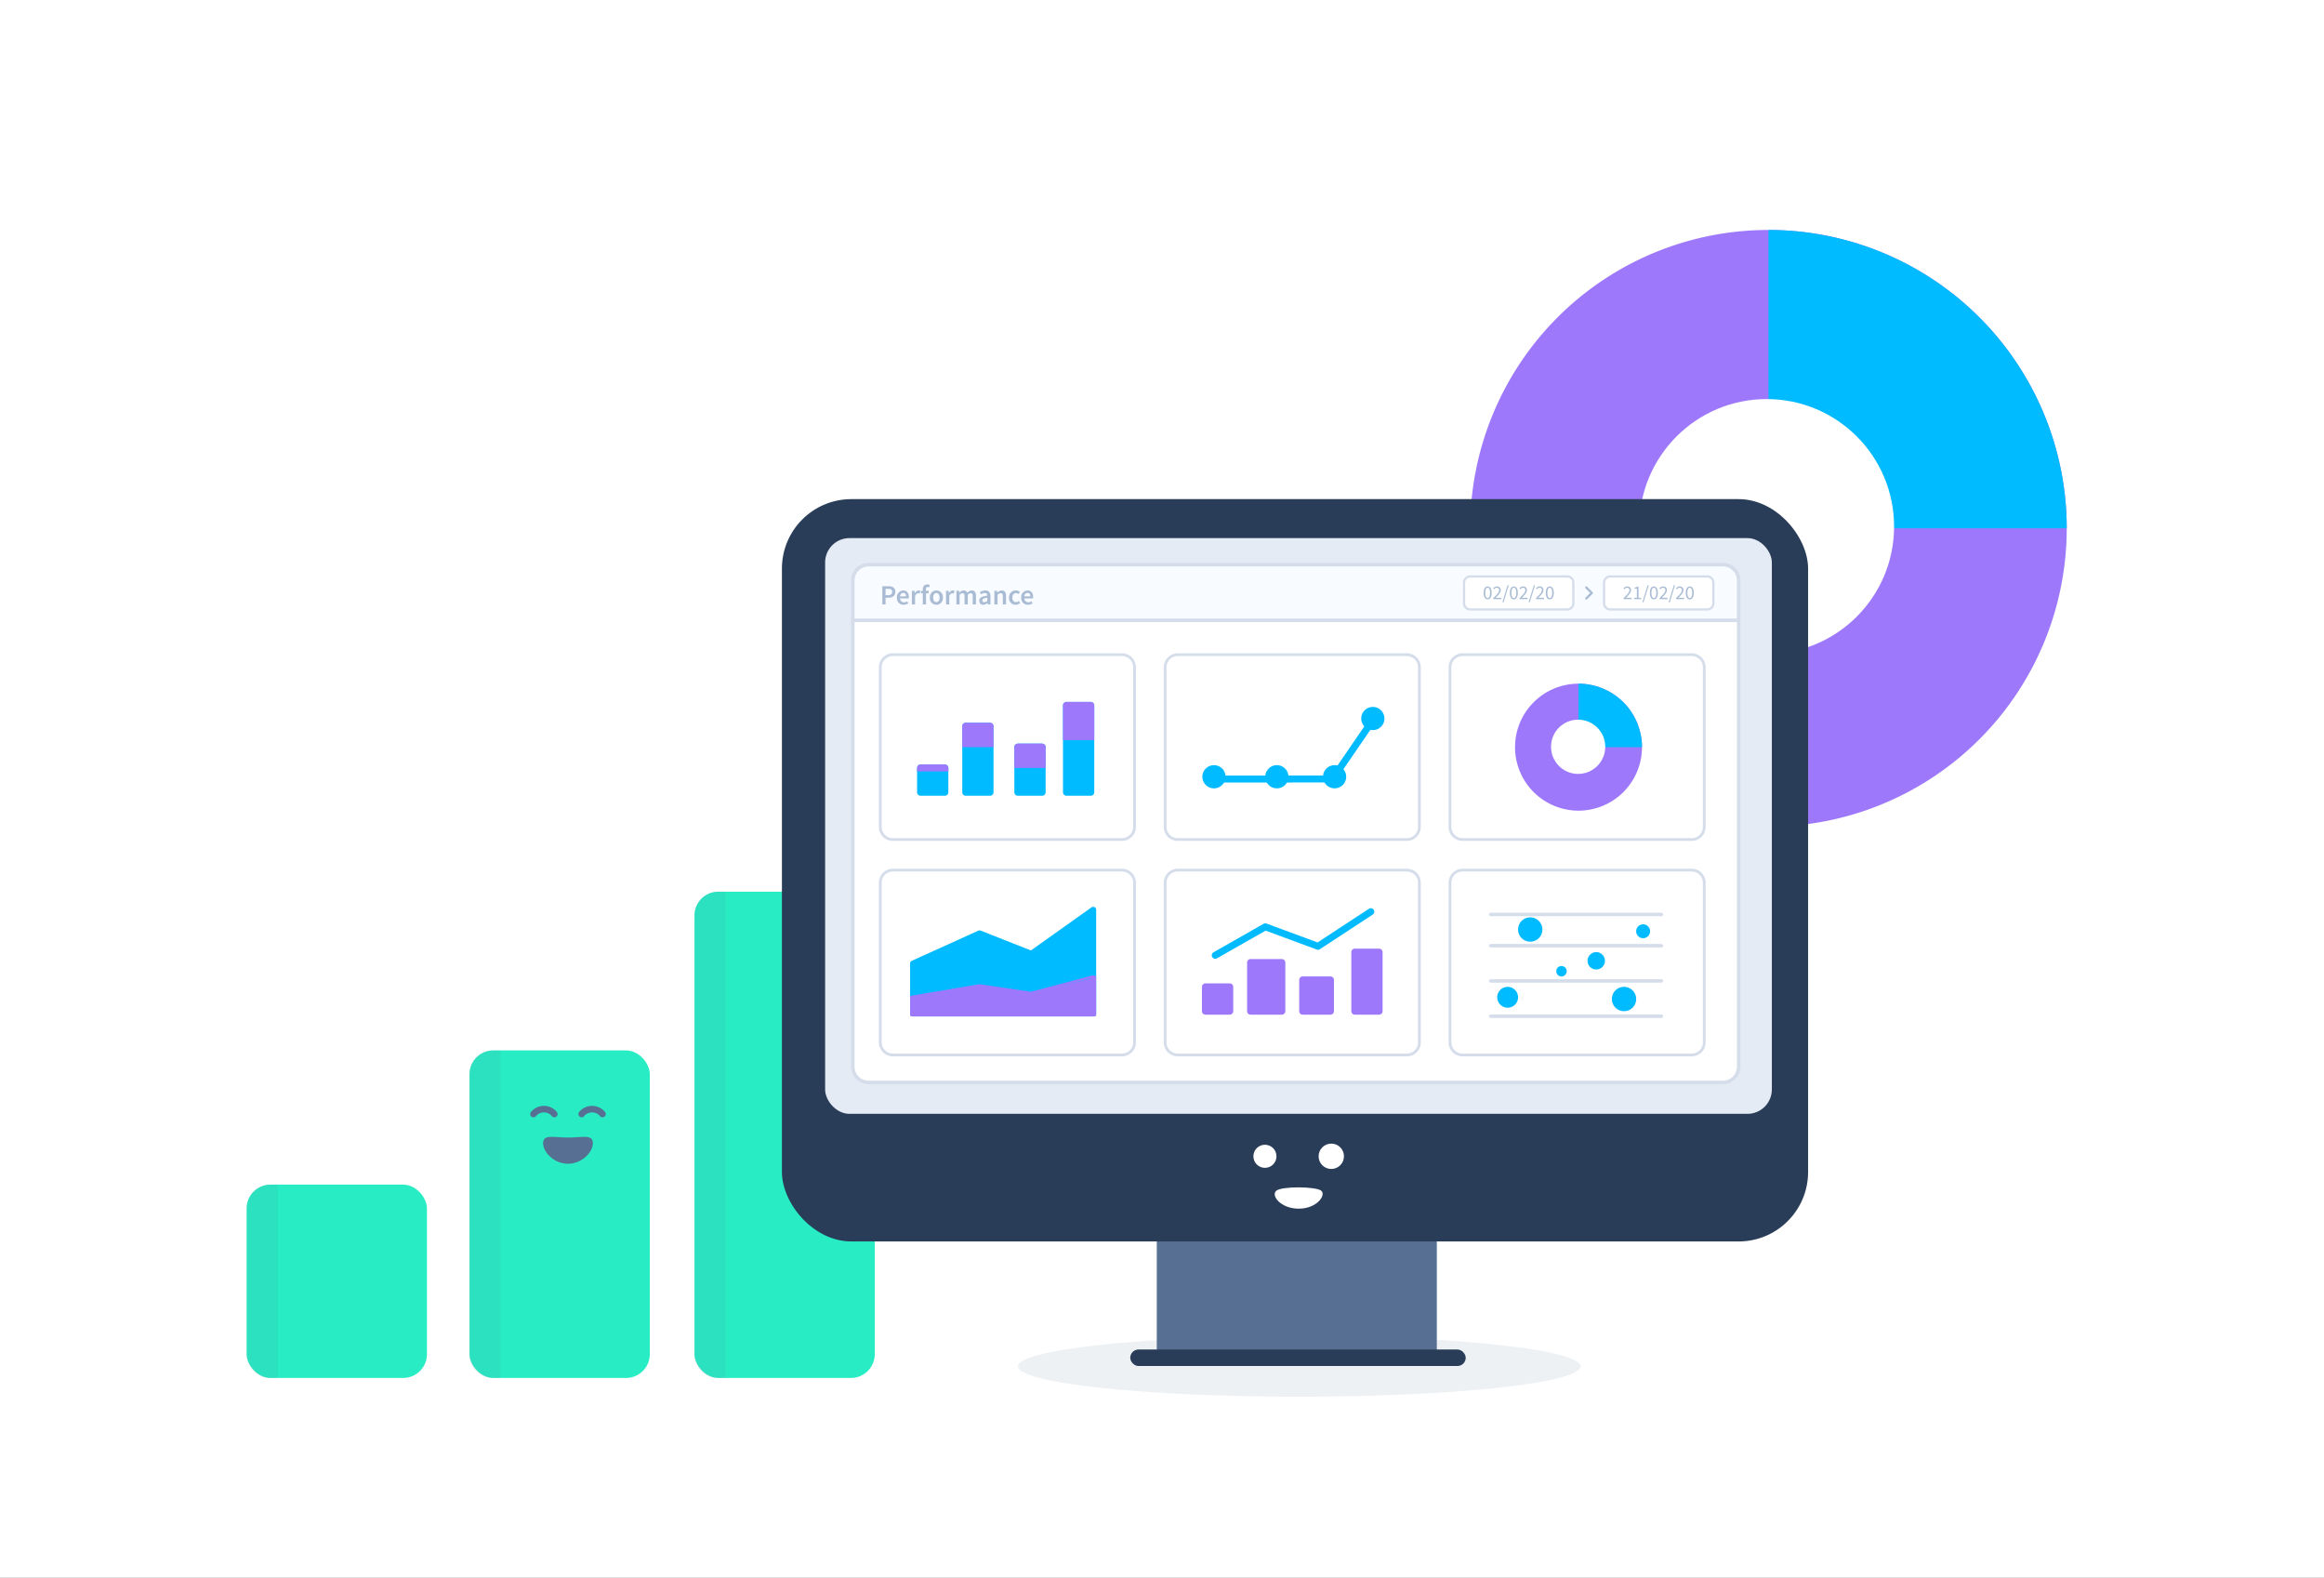
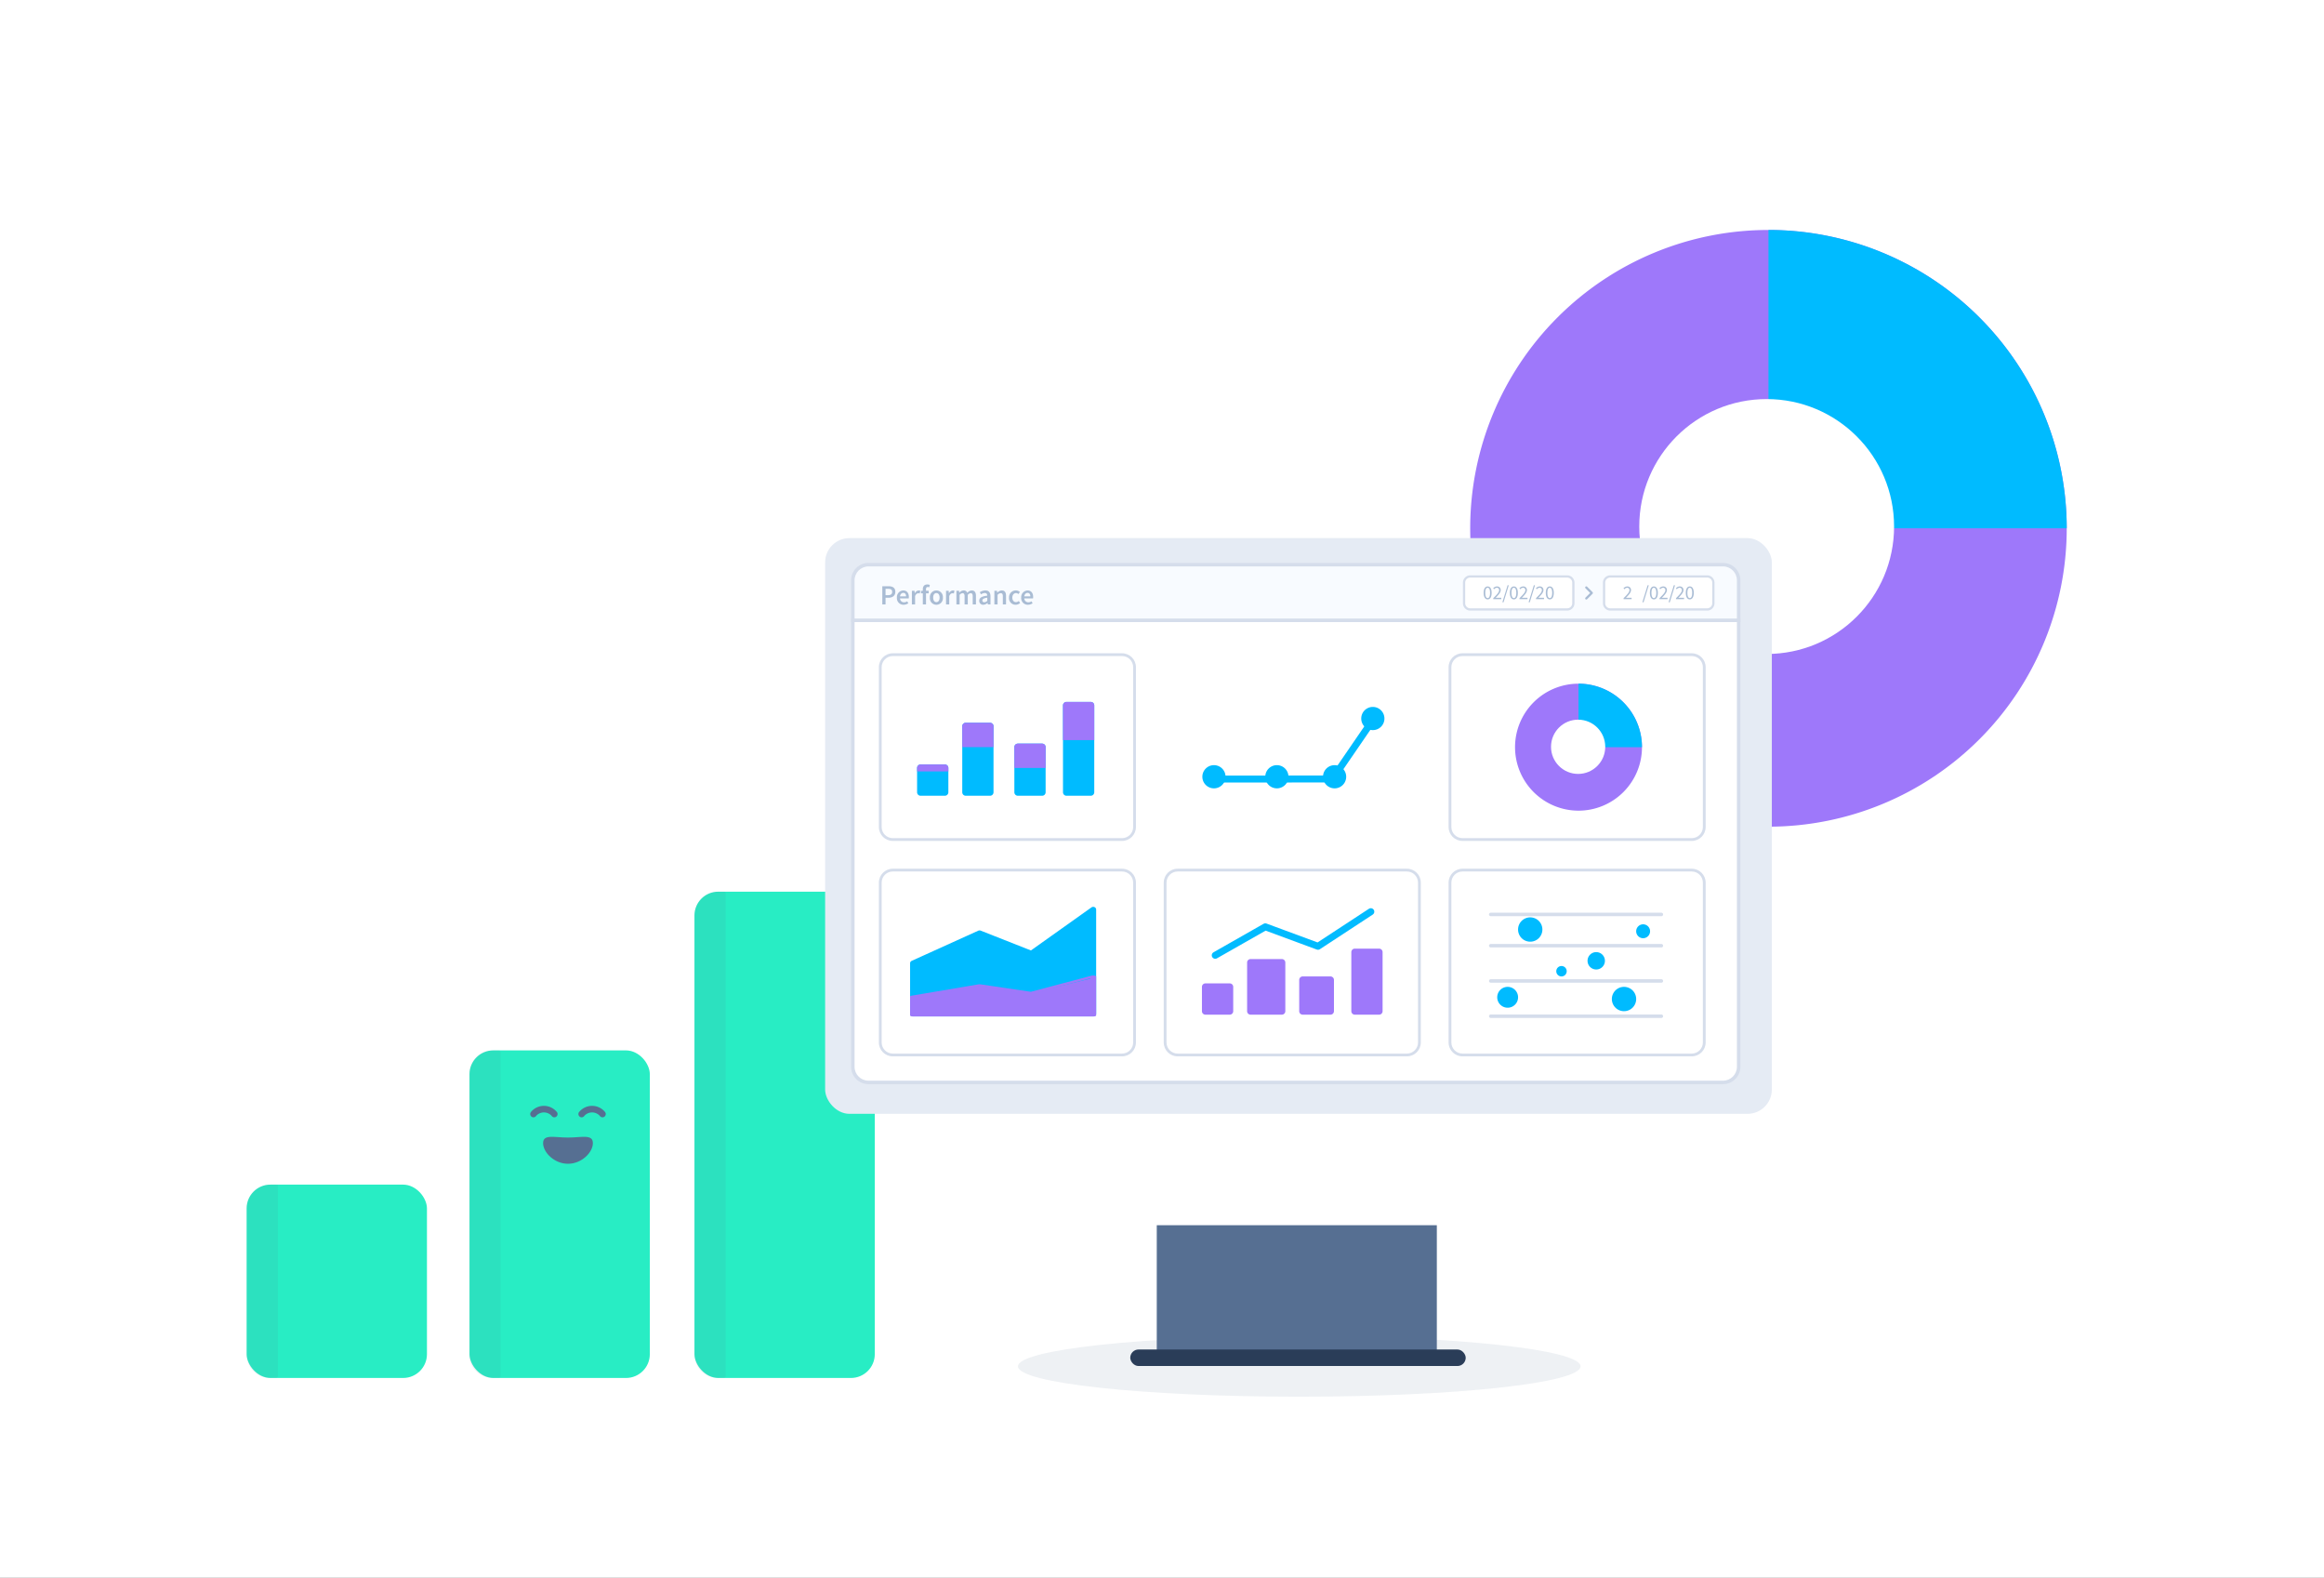
<svg xmlns="http://www.w3.org/2000/svg" width="669" height="454" viewBox="0 0 669 454">
  <rect x="0" y="0" width="669" height="454" fill="#808080" stroke="none" />
  <defs>
    <clipPath id="clip-Hero-Illustration">
      <rect width="669" height="454" />
    </clipPath>
  </defs>
  <g id="Hero-Illustration" clip-path="url(#clip-Hero-Illustration)">
    <rect width="669" height="454" fill="#fff" />
    <g id="Group_1189" data-name="Group 1189" transform="translate(423.221 66.181)">
      <path id="Path_2909" data-name="Path 2909" d="M85.86,0A85.86,85.86,0,1,1,0,85.86,85.86,85.86,0,0,1,85.86,0Z" transform="translate(0 0)" fill="#9e78fa" />
      <path id="Path_1682" data-name="Path 1682" d="M1298.257,222.154a85.86,85.86,0,0,0-85.86-85.86v85.86Z" transform="translate(-1126.537 -136.294)" fill="#0bf" />
      <ellipse id="Ellipse_117" data-name="Ellipse 117" cx="36.677" cy="36.677" rx="36.677" ry="36.677" transform="translate(48.665 48.666)" fill="#fff" />
    </g>
    <g id="Group_1188" data-name="Group 1188" transform="translate(71 256.607)">
      <rect id="Rectangle_1404" data-name="Rectangle 1404" width="51.906" height="139.944" rx="6.856" transform="translate(128.913)" fill="#28edc4" />
      <rect id="Rectangle_1405" data-name="Rectangle 1405" width="51.906" height="94.268" rx="6.856" transform="translate(64.156 45.677)" fill="#28edc4" />
      <rect id="Rectangle_1406" data-name="Rectangle 1406" width="51.906" height="55.641" rx="6.856" transform="translate(0 84.304)" fill="#28edc4" />
      <path id="Path_2724" data-name="Path 2724" d="M1069.036,354.926a.931.931,0,0,0,.78-.426,3.014,3.014,0,0,1,4.452,0,.925.925,0,0,0,1.29.271.954.954,0,0,0,.267-1.309,4.821,4.821,0,0,0-7.567,0,.954.954,0,0,0,.267,1.309A.919.919,0,0,0,1069.036,354.926Z" transform="translate(-972.604 -289.991)" fill="#566f92" />
      <path id="Path_2725" data-name="Path 2725" d="M1080.994,354.926a.93.93,0,0,0,.779-.426,3.014,3.014,0,0,1,4.453,0,.926.926,0,0,0,1.291.271.954.954,0,0,0,.266-1.309,4.821,4.821,0,0,0-7.566,0,.953.953,0,0,0,.267,1.309A.921.921,0,0,0,1080.994,354.926Z" transform="translate(-998.43 -289.991)" fill="#566f92" />
      <path id="Path_2726" data-name="Path 2726" d="M1078.466,366.957c-3.957,0-7.166-3.29-7.166-5.943s3.208-1.6,7.166-1.6,7.166-1.056,7.166,1.6S1082.424,366.957,1078.466,366.957Z" transform="translate(-985.962 -288.654)" fill="#566f92" />
      <path id="Rectangle_1552" data-name="Rectangle 1552" d="M6.717,0H8.511A.488.488,0,0,1,9,.488V139.456a.488.488,0,0,1-.488.488H6.717A6.717,6.717,0,0,1,0,133.227V6.717A6.717,6.717,0,0,1,6.717,0Z" transform="translate(128.913 0.001)" fill="rgba(86,111,146,0.1)" />
      <path id="Rectangle_1553" data-name="Rectangle 1553" d="M6.717,0H8.511A.488.488,0,0,1,9,.488V93.78a.488.488,0,0,1-.488.488H6.717A6.717,6.717,0,0,1,0,87.551V6.717A6.717,6.717,0,0,1,6.717,0Z" transform="translate(64.073 45.677)" fill="rgba(86,111,146,0.1)" />
      <path id="Rectangle_1554" data-name="Rectangle 1554" d="M6.717,0H8.511A.488.488,0,0,1,9,.488V55.153a.488.488,0,0,1-.488.488H6.717A6.717,6.717,0,0,1,0,48.924V6.717A6.717,6.717,0,0,1,6.717,0Z" transform="translate(0 84.303)" fill="rgba(86,111,146,0.1)" />
    </g>
    <g id="Group_1019" data-name="Group 1019" transform="translate(225.086 143.638)">
      <ellipse id="Ellipse_232" data-name="Ellipse 232" cx="80.977" cy="8.74" rx="80.977" ry="8.74" transform="translate(67.951 240.825)" fill="rgba(86,111,146,0.1)" />
      <rect id="Rectangle_1617" data-name="Rectangle 1617" width="80.62" height="38.144" transform="translate(107.909 208.955)" fill="#566f92" />
-       <rect id="Rectangle_1618" data-name="Rectangle 1618" width="295.403" height="213.63" rx="20" transform="translate(0)" fill="#2a3d58" />
      <rect id="Rectangle_1619" data-name="Rectangle 1619" width="272.525" height="165.68" rx="7" transform="translate(12.441 11.22)" fill="#e5ebf4" />
      <rect id="Rectangle_1621" data-name="Rectangle 1621" width="96.566" height="4.749" rx="2.375" transform="translate(100.276 244.724)" fill="#2a3d58" />
      <circle id="Ellipse_233" data-name="Ellipse 233" cx="3.321" cy="3.321" r="3.321" transform="translate(135.726 185.8)" fill="#fff" />
      <circle id="Ellipse_234" data-name="Ellipse 234" cx="3.649" cy="3.649" r="3.649" transform="translate(154.496 185.471)" fill="#fff" />
      <path id="Path_2889" data-name="Path 2889" d="M327.627,427.839c5.242,0,7.979-3.954,6.455-5.176s-11.256-1.326-12.91,0S322.385,427.839,327.627,427.839Z" transform="translate(-178.846 -223.644)" fill="#fff" />
    </g>
    <g id="Path_3245" data-name="Path 3245" transform="translate(245 178)" fill="#fff">
      <path d="M 251 133.5 L 5 133.5 C 2.519 133.5 0.5 131.481 0.5 129 L 0.5 0.5 L 255.5 0.5 L 255.5 129 C 255.5 131.481 253.481 133.5 251 133.5 Z" stroke="none" />
      <path d="M 1 1 L 1 129 C 1 131.206 2.794 133 5 133 L 251 133 C 253.206 133 255 131.206 255 129 L 255 1 L 1 1 M 0 0 L 256 0 L 256 129 C 256 131.761 253.761 134 251 134 L 5 134 C 2.239 134 0 131.761 0 129 L 0 0 Z" stroke="none" fill="#d5ddeb" />
    </g>
    <g id="Path_3278" data-name="Path 3278" transform="translate(245 162)" fill="#f8fbff">
      <path d="M 255.5 16.5 L 0.5 16.5 L 0.5 5 C 0.5 2.519 2.519 0.5 5 0.5 L 251 0.5 C 253.481 0.5 255.5 2.519 255.5 5 L 255.5 16.5 Z" stroke="none" />
      <path d="M 5 1 C 2.794 1 1 2.794 1 5 L 1 16 L 255 16 L 255 5 C 255 2.794 253.206 1 251 1 L 5 1 M 5 0 L 251 0 C 253.761 0 256 2.239 256 5 L 256 17 L 0 17 L 0 5 C 0 2.239 2.239 0 5 0 Z" stroke="none" fill="#d5ddeb" />
    </g>
    <g id="Group_548" data-name="Group 548" transform="translate(421.129 165.567)">
      <g id="Group_544" data-name="Group 544" transform="translate(0 0)">
        <rect id="Rectangle_1490" data-name="Rectangle 1490" width="31.465" height="9.496" rx="2.052" transform="translate(0.324 0.325)" fill="#fff" />
        <path id="Path_1754" data-name="Path 1754" d="M256.847,45.966H228.939a2.106,2.106,0,0,1-2.1-2.1V37.923a2.106,2.106,0,0,1,2.1-2.1h27.908a2.106,2.106,0,0,1,2.1,2.1v5.939A2.106,2.106,0,0,1,256.847,45.966Zm-27.908-9.5a1.455,1.455,0,0,0-1.453,1.453v5.939a1.455,1.455,0,0,0,1.453,1.454h27.908a1.456,1.456,0,0,0,1.453-1.454V37.923a1.455,1.455,0,0,0-1.453-1.453Z" transform="translate(-226.836 -35.819)" fill="#d5ddeb" />
      </g>
      <g id="Group_545" data-name="Group 545" transform="translate(5.965 2.864)">
        <path id="Path_1755" data-name="Path 1755" d="M233.718,41.36c0-1.2.433-1.847,1.149-1.847s1.149.647,1.149,1.847-.433,1.873-1.149,1.873S233.718,42.562,233.718,41.36Zm1.849,0c0-1.051-.283-1.474-.7-1.474s-.7.423-.7,1.474.283,1.5.7,1.5S235.567,42.41,235.567,41.36Z" transform="translate(-233.718 -39.175)" fill="#a9bcd4" />
        <path id="Path_1756" data-name="Path 1756" d="M236.907,42.892c1.077-1.075,1.687-1.72,1.687-2.3a.632.632,0,0,0-.679-.7,1.044,1.044,0,0,0-.763.43l-.268-.262a1.4,1.4,0,0,1,1.087-.545,1,1,0,0,1,1.076,1.056c0,.673-.617,1.342-1.464,2.23.2-.015.418-.03.6-.03h1.037v.4h-2.316Z" transform="translate(-234.14 -39.175)" fill="#a9bcd4" />
        <path id="Path_1757" data-name="Path 1757" d="M241.441,39.123h.334l-1.5,4.889h-.335Z" transform="translate(-234.547 -39.123)" fill="#a9bcd4" />
        <path id="Path_1758" data-name="Path 1758" d="M242.427,41.36c0-1.2.433-1.847,1.149-1.847s1.149.647,1.149,1.847-.433,1.873-1.149,1.873S242.427,42.562,242.427,41.36Zm1.849,0c0-1.051-.283-1.474-.7-1.474s-.7.423-.7,1.474.283,1.5.7,1.5S244.276,42.41,244.276,41.36Z" transform="translate(-234.879 -39.175)" fill="#a9bcd4" />
        <path id="Path_1759" data-name="Path 1759" d="M245.616,42.892c1.077-1.075,1.687-1.72,1.687-2.3a.632.632,0,0,0-.68-.7,1.044,1.044,0,0,0-.763.43l-.269-.262a1.408,1.408,0,0,1,1.088-.545,1,1,0,0,1,1.076,1.056c0,.673-.617,1.342-1.464,2.23.2-.015.418-.03.6-.03h1.037v.4h-2.316Z" transform="translate(-235.301 -39.175)" fill="#a9bcd4" />
        <path id="Path_1760" data-name="Path 1760" d="M250.15,39.123h.334l-1.5,4.889h-.335Z" transform="translate(-235.708 -39.123)" fill="#a9bcd4" />
        <path id="Path_1761" data-name="Path 1761" d="M251.1,42.892c1.077-1.075,1.687-1.72,1.687-2.3a.631.631,0,0,0-.68-.7,1.047,1.047,0,0,0-.763.43l-.268-.262a1.406,1.406,0,0,1,1.088-.545,1,1,0,0,1,1.076,1.056c0,.673-.617,1.342-1.464,2.23.2-.015.418-.03.6-.03h1.036v.4H251.1Z" transform="translate(-236.032 -39.175)" fill="#a9bcd4" />
        <path id="Path_1762" data-name="Path 1762" d="M254.357,41.36c0-1.2.433-1.847,1.148-1.847s1.15.647,1.15,1.847-.433,1.873-1.15,1.873S254.357,42.562,254.357,41.36Zm1.849,0c0-1.051-.283-1.474-.7-1.474s-.7.423-.7,1.474.283,1.5.7,1.5S256.206,42.41,256.206,41.36Z" transform="translate(-236.469 -39.175)" fill="#a9bcd4" />
      </g>
      <path id="Path_1763" data-name="Path 1763" d="M267.762,43.275a.325.325,0,0,1-.23-.556l1.339-1.338-1.339-1.339a.325.325,0,1,1,.46-.459l1.568,1.57a.325.325,0,0,1,0,.459l-1.568,1.569A.325.325,0,0,1,267.762,43.275Z" transform="translate(-232.248 -36.308)" fill="#a9bcd4" />
      <g id="Group_546" data-name="Group 546" transform="translate(40.302 0)">
        <rect id="Rectangle_1491" data-name="Rectangle 1491" width="31.465" height="9.496" rx="2.052" transform="translate(0.325 0.325)" fill="#fff" />
        <path id="Path_1764" data-name="Path 1764" d="M303.348,45.966H275.439a2.106,2.106,0,0,1-2.1-2.1V37.923a2.106,2.106,0,0,1,2.1-2.1h27.909a2.105,2.105,0,0,1,2.1,2.1v5.939A2.106,2.106,0,0,1,303.348,45.966Zm-27.909-9.5a1.455,1.455,0,0,0-1.453,1.453v5.939a1.455,1.455,0,0,0,1.453,1.454h27.909a1.455,1.455,0,0,0,1.453-1.454V37.923a1.455,1.455,0,0,0-1.453-1.453Z" transform="translate(-273.336 -35.819)" fill="#d5ddeb" />
      </g>
      <g id="Group_547" data-name="Group 547" transform="translate(46.22 2.864)">
        <path id="Path_1765" data-name="Path 1765" d="M280.187,42.892c1.077-1.075,1.687-1.72,1.687-2.3a.631.631,0,0,0-.679-.7,1.047,1.047,0,0,0-.763.43l-.268-.262a1.406,1.406,0,0,1,1.088-.545,1,1,0,0,1,1.076,1.056c0,.673-.617,1.342-1.464,2.23.2-.015.418-.03.6-.03H282.5v.4h-2.316Z" transform="translate(-280.164 -39.175)" fill="#a9bcd4" />
-         <path id="Path_1766" data-name="Path 1766" d="M283.664,42.791h.822V40.152h-.654v-.3a2.17,2.17,0,0,0,.763-.263h.353v3.2h.74v.385h-2.024Z" transform="translate(-280.63 -39.185)" fill="#a9bcd4" />
        <path id="Path_1767" data-name="Path 1767" d="M287.942,39.123h.334l-1.5,4.889h-.335Z" transform="translate(-281.001 -39.123)" fill="#a9bcd4" />
        <path id="Path_1768" data-name="Path 1768" d="M288.928,41.36c0-1.2.433-1.847,1.149-1.847s1.149.647,1.149,1.847-.433,1.873-1.149,1.873S288.928,42.562,288.928,41.36Zm1.849,0c0-1.051-.283-1.474-.7-1.474s-.7.423-.7,1.474.283,1.5.7,1.5S290.777,42.41,290.777,41.36Z" transform="translate(-281.332 -39.175)" fill="#a9bcd4" />
        <path id="Path_1769" data-name="Path 1769" d="M292.117,42.892c1.077-1.075,1.687-1.72,1.687-2.3a.632.632,0,0,0-.68-.7,1.044,1.044,0,0,0-.763.43l-.269-.262a1.408,1.408,0,0,1,1.088-.545,1,1,0,0,1,1.076,1.056c0,.673-.617,1.342-1.464,2.23.2-.015.418-.03.6-.03h1.037v.4h-2.316Z" transform="translate(-281.754 -39.175)" fill="#a9bcd4" />
        <path id="Path_1770" data-name="Path 1770" d="M296.651,39.123h.334l-1.5,4.889h-.335Z" transform="translate(-282.161 -39.123)" fill="#a9bcd4" />
        <path id="Path_1771" data-name="Path 1771" d="M297.605,42.892c1.077-1.075,1.687-1.72,1.687-2.3a.631.631,0,0,0-.68-.7,1.047,1.047,0,0,0-.763.43l-.268-.262a1.406,1.406,0,0,1,1.088-.545,1,1,0,0,1,1.076,1.056c0,.673-.617,1.342-1.464,2.23.2-.015.418-.03.6-.03h1.036v.4h-2.316Z" transform="translate(-282.486 -39.175)" fill="#a9bcd4" />
        <path id="Path_1772" data-name="Path 1772" d="M300.858,41.36c0-1.2.433-1.847,1.148-1.847s1.149.647,1.149,1.847-.433,1.873-1.149,1.873S300.858,42.562,300.858,41.36Zm1.849,0c0-1.051-.283-1.474-.7-1.474s-.7.423-.7,1.474.283,1.5.7,1.5S302.707,42.41,302.707,41.36Z" transform="translate(-282.922 -39.175)" fill="#a9bcd4" />
      </g>
    </g>
    <path id="Path_3279" data-name="Path 3279" d="M.656,8h.928V6.08h.832c1.12,0,1.984-.536,1.984-1.7,0-1.216-.84-1.616-1.984-1.616H.656Zm.928-2.664V3.512h.752c.76,0,1.152.216,1.152.872,0,.64-.368.952-1.152.952Zm3.272.7A1.894,1.894,0,0,0,6.792,8.1a2.479,2.479,0,0,0,1.344-.424L7.824,7.1a1.641,1.641,0,0,1-.912.288,1.127,1.127,0,0,1-1.16-1.112h2.5a1.976,1.976,0,0,0,.04-.432c0-1.1-.56-1.864-1.624-1.864A1.912,1.912,0,0,0,4.856,6.04Zm.888-.352c.08-.656.48-1,.944-1,.536,0,.8.376.8,1ZM9.168,8h.92V5.6c.24-.592.616-.808.928-.808a1.284,1.284,0,0,1,.408.064l.16-.8a1,1,0,0,0-.448-.08,1.334,1.334,0,0,0-1.112.792H9.992l-.064-.7h-.76Zm5.168-5.608a1.988,1.988,0,0,0-.72-.136c-.928,0-1.3.592-1.3,1.408v.408l-.528.04V4.8h.528V8h.92V4.8H14V4.072h-.768V3.648c0-.456.176-.664.5-.664a1.085,1.085,0,0,1,.432.1Zm.016,3.648a1.877,1.877,0,1,0,3.736,0,1.877,1.877,0,1,0-3.736,0Zm.944,0c0-.792.344-1.312.92-1.312s.928.52.928,1.312-.352,1.3-.928,1.3S15.3,6.824,15.3,6.04ZM19,8h.92V5.6c.24-.592.616-.808.928-.808a1.284,1.284,0,0,1,.408.064l.16-.8a1,1,0,0,0-.448-.08,1.334,1.334,0,0,0-1.112.792h-.032l-.064-.7H19Zm2.984,0h.92V5.256a1.237,1.237,0,0,1,.824-.488c.416,0,.608.24.608.888V8h.92V5.256a1.221,1.221,0,0,1,.824-.488c.408,0,.6.24.6.888V8h.928V5.536c0-.992-.384-1.56-1.216-1.56a1.784,1.784,0,0,0-1.264.7,1.068,1.068,0,0,0-1.088-.7,1.661,1.661,0,0,0-1.2.632h-.032l-.064-.536h-.76ZM28.56,6.944A1.1,1.1,0,0,0,29.728,8.1a1.912,1.912,0,0,0,1.216-.528h.024L31.04,8h.752V5.672c0-1.1-.48-1.7-1.464-1.7a3.044,3.044,0,0,0-1.608.512l.336.616a2.185,2.185,0,0,1,1.1-.384c.528,0,.7.352.712.768C29.264,5.664,28.56,6.1,28.56,6.944Zm.9-.072c0-.392.352-.672,1.416-.808v.88a1.234,1.234,0,0,1-.856.432C29.688,7.376,29.456,7.224,29.456,6.872ZM32.912,8h.92V5.256a1.245,1.245,0,0,1,.9-.488c.432,0,.616.24.616.888V8h.92V5.536c0-.992-.368-1.56-1.208-1.56a1.825,1.825,0,0,0-1.288.624h-.032l-.064-.528h-.76Zm4.224-1.96a1.869,1.869,0,0,0,1.9,2.056,1.967,1.967,0,0,0,1.288-.5l-.384-.584a1.3,1.3,0,0,1-.808.336c-.616,0-1.048-.52-1.048-1.3s.44-1.312,1.072-1.312a.979.979,0,0,1,.664.288l.44-.584A1.62,1.62,0,0,0,39.1,3.976,1.937,1.937,0,0,0,37.136,6.04Zm3.5,0A1.894,1.894,0,0,0,42.576,8.1a2.479,2.479,0,0,0,1.344-.424L43.608,7.1a1.641,1.641,0,0,1-.912.288,1.127,1.127,0,0,1-1.16-1.112h2.5a1.976,1.976,0,0,0,.04-.432c0-1.1-.56-1.864-1.624-1.864A1.912,1.912,0,0,0,40.64,6.04Zm.888-.352c.08-.656.48-1,.944-1,.536,0,.8.376.8,1Z" transform="translate(253.333 165.94)" fill="#a9bcd4" />
    <g id="Path_3246" data-name="Path 3246" transform="translate(253 188)" fill="none">
      <path d="M4,0H70a4,4,0,0,1,4,4V50a4,4,0,0,1-4,4H4a4,4,0,0,1-4-4V4A4,4,0,0,1,4,0Z" stroke="none" />
      <path d="M 4 0.8 C 2.236 0.8 0.8 2.236 0.8 4 L 0.8 50 C 0.8 51.764 2.236 53.2 4 53.2 L 70 53.2 C 71.764 53.2 73.2 51.764 73.2 50 L 73.2 4 C 73.2 2.236 71.764 0.8 70 0.8 L 4 0.8 M 4 0 L 70 0 C 72.209 0 74 1.791 74 4 L 74 50 C 74 52.209 72.209 54 70 54 L 4 54 C 1.791 54 0 52.209 0 50 L 0 4 C 0 1.791 1.791 0 4 0 Z" stroke="none" fill="#d5ddeb" />
    </g>
    <path id="Path_3247" data-name="Path 3247" d="M1,0H8A1,1,0,0,1,9,1V8A1,1,0,0,1,8,9H1A1,1,0,0,1,0,8V1A1,1,0,0,1,1,0Z" transform="translate(264 220)" fill="#0bf" />
    <path id="Path_3248" data-name="Path 3248" d="M1,0H8A1,1,0,0,1,9,1V20a1,1,0,0,1-1,1H1a1,1,0,0,1-1-1V1A1,1,0,0,1,1,0Z" transform="translate(277 208)" fill="#0bf" />
    <path id="Path_3249" data-name="Path 3249" d="M1,0H8A1,1,0,0,1,9,1V14a1,1,0,0,1-1,1H1a1,1,0,0,1-1-1V1A1,1,0,0,1,1,0Z" transform="translate(292 214)" fill="#0bf" />
    <path id="Path_3250" data-name="Path 3250" d="M1,0H8A1,1,0,0,1,9,1V26a1,1,0,0,1-1,1H1a1,1,0,0,1-1-1V1A1,1,0,0,1,1,0Z" transform="translate(306 202)" fill="#0bf" />
    <path id="Path_3056" data-name="Path 3056" d="M352.917,123.387h14.852l19.27-.024,12.268-17.9" transform="translate(-3.46 100.807)" fill="none" stroke="#0bf" stroke-linecap="round" stroke-linejoin="round" stroke-width="2" />
    <path id="Path_3251" data-name="Path 3251" d="M3.338,0A3.338,3.338,0,1,1,0,3.338,3.338,3.338,0,0,1,3.338,0Z" transform="translate(346.119 220.197)" fill="#0bf" />
    <path id="Path_3252" data-name="Path 3252" d="M3.338,0A3.338,3.338,0,1,1,0,3.338,3.338,3.338,0,0,1,3.338,0Z" transform="translate(364.229 220.197)" fill="#0bf" />
    <path id="Path_3253" data-name="Path 3253" d="M3.338,0A3.338,3.338,0,1,1,0,3.338,3.338,3.338,0,0,1,3.338,0Z" transform="translate(391.854 203.439)" fill="#0bf" />
    <path id="Path_3254" data-name="Path 3254" d="M3.338,0A3.338,3.338,0,1,1,0,3.338,3.338,3.338,0,0,1,3.338,0Z" transform="translate(380.848 220.197)" fill="#0bf" />
    <g id="Path_3255" data-name="Path 3255" transform="translate(335 188)" fill="none">
      <path d="M4,0H70a4,4,0,0,1,4,4V50a4,4,0,0,1-4,4H4a4,4,0,0,1-4-4V4A4,4,0,0,1,4,0Z" stroke="none" />
-       <path d="M 4 0.8 C 2.236 0.8 0.8 2.236 0.8 4 L 0.8 50 C 0.8 51.764 2.236 53.2 4 53.2 L 70 53.2 C 71.764 53.2 73.2 51.764 73.2 50 L 73.2 4 C 73.2 2.236 71.764 0.8 70 0.8 L 4 0.8 M 4 0 L 70 0 C 72.209 0 74 1.791 74 4 L 74 50 C 74 52.209 72.209 54 70 54 L 4 54 C 1.791 54 0 52.209 0 50 L 0 4 C 0 1.791 1.791 0 4 0 Z" stroke="none" fill="#d5ddeb" />
    </g>
    <g id="Path_3256" data-name="Path 3256" transform="translate(417 188)" fill="none">
      <path d="M4,0H70a4,4,0,0,1,4,4V50a4,4,0,0,1-4,4H4a4,4,0,0,1-4-4V4A4,4,0,0,1,4,0Z" stroke="none" />
      <path d="M 4 0.8 C 2.236 0.8 0.8 2.236 0.8 4 L 0.8 50 C 0.8 51.764 2.236 53.2 4 53.2 L 70 53.2 C 71.764 53.2 73.2 51.764 73.2 50 L 73.2 4 C 73.2 2.236 71.764 0.8 70 0.8 L 4 0.8 M 4 0 L 70 0 C 72.209 0 74 1.791 74 4 L 74 50 C 74 52.209 72.209 54 70 54 L 4 54 C 1.791 54 0 52.209 0 50 L 0 4 C 0 1.791 1.791 0 4 0 Z" stroke="none" fill="#d5ddeb" />
    </g>
    <g id="Group_1159" data-name="Group 1159" transform="translate(436.129 196.751)">
      <path id="Path_2909-2" data-name="Path 2909" d="M18.27,0A18.27,18.27,0,1,1,0,18.27,18.27,18.27,0,0,1,18.27,0Z" transform="translate(0 0)" fill="#9e78fa" />
      <path id="Path_1682-2" data-name="Path 1682" d="M1230.667,154.564a18.271,18.271,0,0,0-18.271-18.27v18.27Z" transform="translate(-1194.126 -136.294)" fill="#0bf" />
      <ellipse id="Ellipse_117-2" data-name="Ellipse 117" cx="7.805" cy="7.805" rx="7.805" ry="7.805" transform="translate(10.356 10.356)" fill="#fff" />
    </g>
    <path id="Path_3257" data-name="Path 3257" d="M1,0H8A1,1,0,0,1,9,1V2H0V1A1,1,0,0,1,1,0Z" transform="translate(264 220)" fill="#9e78fa" />
    <path id="Path_3258" data-name="Path 3258" d="M1,0H8A1,1,0,0,1,9,1V7H0V1A1,1,0,0,1,1,0Z" transform="translate(277 208)" fill="#9e78fa" />
    <path id="Path_3259" data-name="Path 3259" d="M1,0H8A1,1,0,0,1,9,1V7H0V1A1,1,0,0,1,1,0Z" transform="translate(292 214)" fill="#9e78fa" />
    <path id="Path_3260" data-name="Path 3260" d="M1,0H8A1,1,0,0,1,9,1V11H0V1A1,1,0,0,1,1,0Z" transform="translate(306 202)" fill="#9e78fa" />
    <g id="Path_3261" data-name="Path 3261" transform="translate(253 250)" fill="none">
      <path d="M4,0H70a4,4,0,0,1,4,4V50a4,4,0,0,1-4,4H4a4,4,0,0,1-4-4V4A4,4,0,0,1,4,0Z" stroke="none" />
      <path d="M 4 0.8 C 2.236 0.8 0.8 2.236 0.8 4 L 0.8 50 C 0.8 51.764 2.236 53.2 4 53.2 L 70 53.2 C 71.764 53.2 73.2 51.764 73.2 50 L 73.2 4 C 73.2 2.236 71.764 0.8 70 0.8 L 4 0.8 M 4 0 L 70 0 C 72.209 0 74 1.791 74 4 L 74 50 C 74 52.209 72.209 54 70 54 L 4 54 C 1.791 54 0 52.209 0 50 L 0 4 C 0 1.791 1.791 0 4 0 Z" stroke="none" fill="#d5ddeb" />
    </g>
    <g id="Path_3262" data-name="Path 3262" transform="translate(335 250)" fill="none">
      <path d="M4,0H70a4,4,0,0,1,4,4V50a4,4,0,0,1-4,4H4a4,4,0,0,1-4-4V4A4,4,0,0,1,4,0Z" stroke="none" />
      <path d="M 4 0.8 C 2.236 0.8 0.8 2.236 0.8 4 L 0.8 50 C 0.8 51.764 2.236 53.2 4 53.2 L 70 53.2 C 71.764 53.2 73.2 51.764 73.2 50 L 73.2 4 C 73.2 2.236 71.764 0.8 70 0.8 L 4 0.8 M 4 0 L 70 0 C 72.209 0 74 1.791 74 4 L 74 50 C 74 52.209 72.209 54 70 54 L 4 54 C 1.791 54 0 52.209 0 50 L 0 4 C 0 1.791 1.791 0 4 0 Z" stroke="none" fill="#d5ddeb" />
    </g>
    <g id="Path_3263" data-name="Path 3263" transform="translate(417 250)" fill="none">
      <path d="M4,0H70a4,4,0,0,1,4,4V50a4,4,0,0,1-4,4H4a4,4,0,0,1-4-4V4A4,4,0,0,1,4,0Z" stroke="none" />
      <path d="M 4 0.8 C 2.236 0.8 0.8 2.236 0.8 4 L 0.8 50 C 0.8 51.764 2.236 53.2 4 53.2 L 70 53.2 C 71.764 53.2 73.2 51.764 73.2 50 L 73.2 4 C 73.2 2.236 71.764 0.8 70 0.8 L 4 0.8 M 4 0 L 70 0 C 72.209 0 74 1.791 74 4 L 74 50 C 74 52.209 72.209 54 70 54 L 4 54 C 1.791 54 0 52.209 0 50 L 0 4 C 0 1.791 1.791 0 4 0 Z" stroke="none" fill="#d5ddeb" />
    </g>
    <g id="Group_1161" data-name="Group 1161" transform="translate(261.986 260.973)">
      <path id="Path_1475" data-name="Path 1475" d="M256.313,404.26l-17.864,12.266-14.855-5.832-19.149,8.634V433.8h51.868Z" transform="translate(-203.6 -403.103)" fill="#0bf" />
      <path id="Path_1476" data-name="Path 1476" d="M256.638,434.938H204.77a.814.814,0,0,1-.846-.778V419.634a.774.774,0,0,1,.472-.7l19.148-8.67a.93.93,0,0,1,.708-.018l14.452,5.7L256.2,403.512a.918.918,0,0,1,.854-.012.771.771,0,0,1,.43.678V434.16A.813.813,0,0,1,256.638,434.938Zm-51.024-1.557h50.178V405.56l-16.58,11.925a.926.926,0,0,1-.773.049l-14.5-5.715-18.33,8.3Z" transform="translate(-203.924 -403.401)" fill="#0bf" />
    </g>
    <path id="Path_3264" data-name="Path 3264" d="M1,0H8A1,1,0,0,1,9,1V8A1,1,0,0,1,8,9H1A1,1,0,0,1,0,8V1A1,1,0,0,1,1,0Z" transform="translate(346 283)" fill="#9e78fa" />
    <path id="Path_3265" data-name="Path 3265" d="M1,0h9a1,1,0,0,1,1,1V15a1,1,0,0,1-1,1H1a1,1,0,0,1-1-1V1A1,1,0,0,1,1,0Z" transform="translate(359 276)" fill="#9e78fa" />
    <path id="Path_3266" data-name="Path 3266" d="M1,0H9a1,1,0,0,1,1,1v9a1,1,0,0,1-1,1H1a1,1,0,0,1-1-1V1A1,1,0,0,1,1,0Z" transform="translate(374 281)" fill="#9e78fa" />
    <path id="Path_3267" data-name="Path 3267" d="M1,0H8A1,1,0,0,1,9,1V18a1,1,0,0,1-1,1H1a1,1,0,0,1-1-1V1A1,1,0,0,1,1,0Z" transform="translate(389 273)" fill="#9e78fa" />
    <path id="Path_3057" data-name="Path 3057" d="M7530.688,15204.94l14.416-8.2,15.17,5.606,15.207-9.962" transform="translate(-7180.866 -14930.021)" fill="none" stroke="#02bbff" stroke-linecap="round" stroke-linejoin="round" stroke-width="2" />
    <g id="Group_1162" data-name="Group 1162" transform="translate(261.986 280.725)">
      <path id="Path_1475-2" data-name="Path 1475" d="M256.379,404.26l-17.887,4.4-14.874-2.09-19.174,3.095v5.186h51.935Z" transform="translate(-203.6 -403.559)" fill="#9e78fa" />
      <path id="Path_1476-2" data-name="Path 1476" d="M256.638,415.185H204.77c-.467,0-.846-.13-.846-.291v-5.428c0-.111.183-.212.472-.261l19.148-3.24a2.406,2.406,0,0,1,.708-.007l14.452,2.13,17.494-4.647a2.335,2.335,0,0,1,.854,0c.266.052.43.149.43.253v11.2C257.482,415.055,257.1,415.185,256.638,415.185Zm-51.024-.582h50.178v-10.4l-16.58,4.456a2.368,2.368,0,0,1-.773.018l-14.5-2.136-18.33,3.1Z" transform="translate(-203.924 -403.4)" fill="#9e78fa" />
    </g>
    <path id="Path_3268" data-name="Path 3268" d="M0,0H49.124" transform="translate(429.129 272.158)" fill="none" stroke="#d5ddeb" stroke-linecap="round" stroke-width="1" />
    <path id="Path_3269" data-name="Path 3269" d="M0,0H49.124" transform="translate(429.129 282.302)" fill="none" stroke="#d5ddeb" stroke-linecap="round" stroke-width="1" />
    <path id="Path_3270" data-name="Path 3270" d="M0,0H49.124" transform="translate(429.129 292.447)" fill="none" stroke="#d5ddeb" stroke-linecap="round" stroke-width="1" />
    <path id="Path_3271" data-name="Path 3271" d="M3,0A3,3,0,1,1,0,3,3,3,0,0,1,3,0Z" transform="translate(431 284)" fill="#0bf" />
    <path id="Path_3272" data-name="Path 3272" d="M1.5,0A1.5,1.5,0,1,1,0,1.5,1.5,1.5,0,0,1,1.5,0Z" transform="translate(448 278)" fill="#0bf" />
    <path id="Path_3273" data-name="Path 3273" d="M3.5,0A3.5,3.5,0,1,1,0,3.5,3.5,3.5,0,0,1,3.5,0Z" transform="translate(464 284)" fill="#0bf" />
    <path id="Path_3274" data-name="Path 3274" d="M2,0A2,2,0,1,1,0,2,2,2,0,0,1,2,0Z" transform="translate(471 266)" fill="#0bf" />
    <path id="Path_3275" data-name="Path 3275" d="M0,0H49.124" transform="translate(429.129 263.158)" fill="none" stroke="#d5ddeb" stroke-linecap="round" stroke-width="1" />
    <path id="Path_3276" data-name="Path 3276" d="M3.5,0A3.5,3.5,0,1,1,0,3.5,3.5,3.5,0,0,1,3.5,0Z" transform="translate(437 264)" fill="#0bf" />
    <path id="Path_3277" data-name="Path 3277" d="M2.5,0A2.5,2.5,0,1,1,0,2.5,2.5,2.5,0,0,1,2.5,0Z" transform="translate(457 274)" fill="#0bf" />
  </g>
</svg>